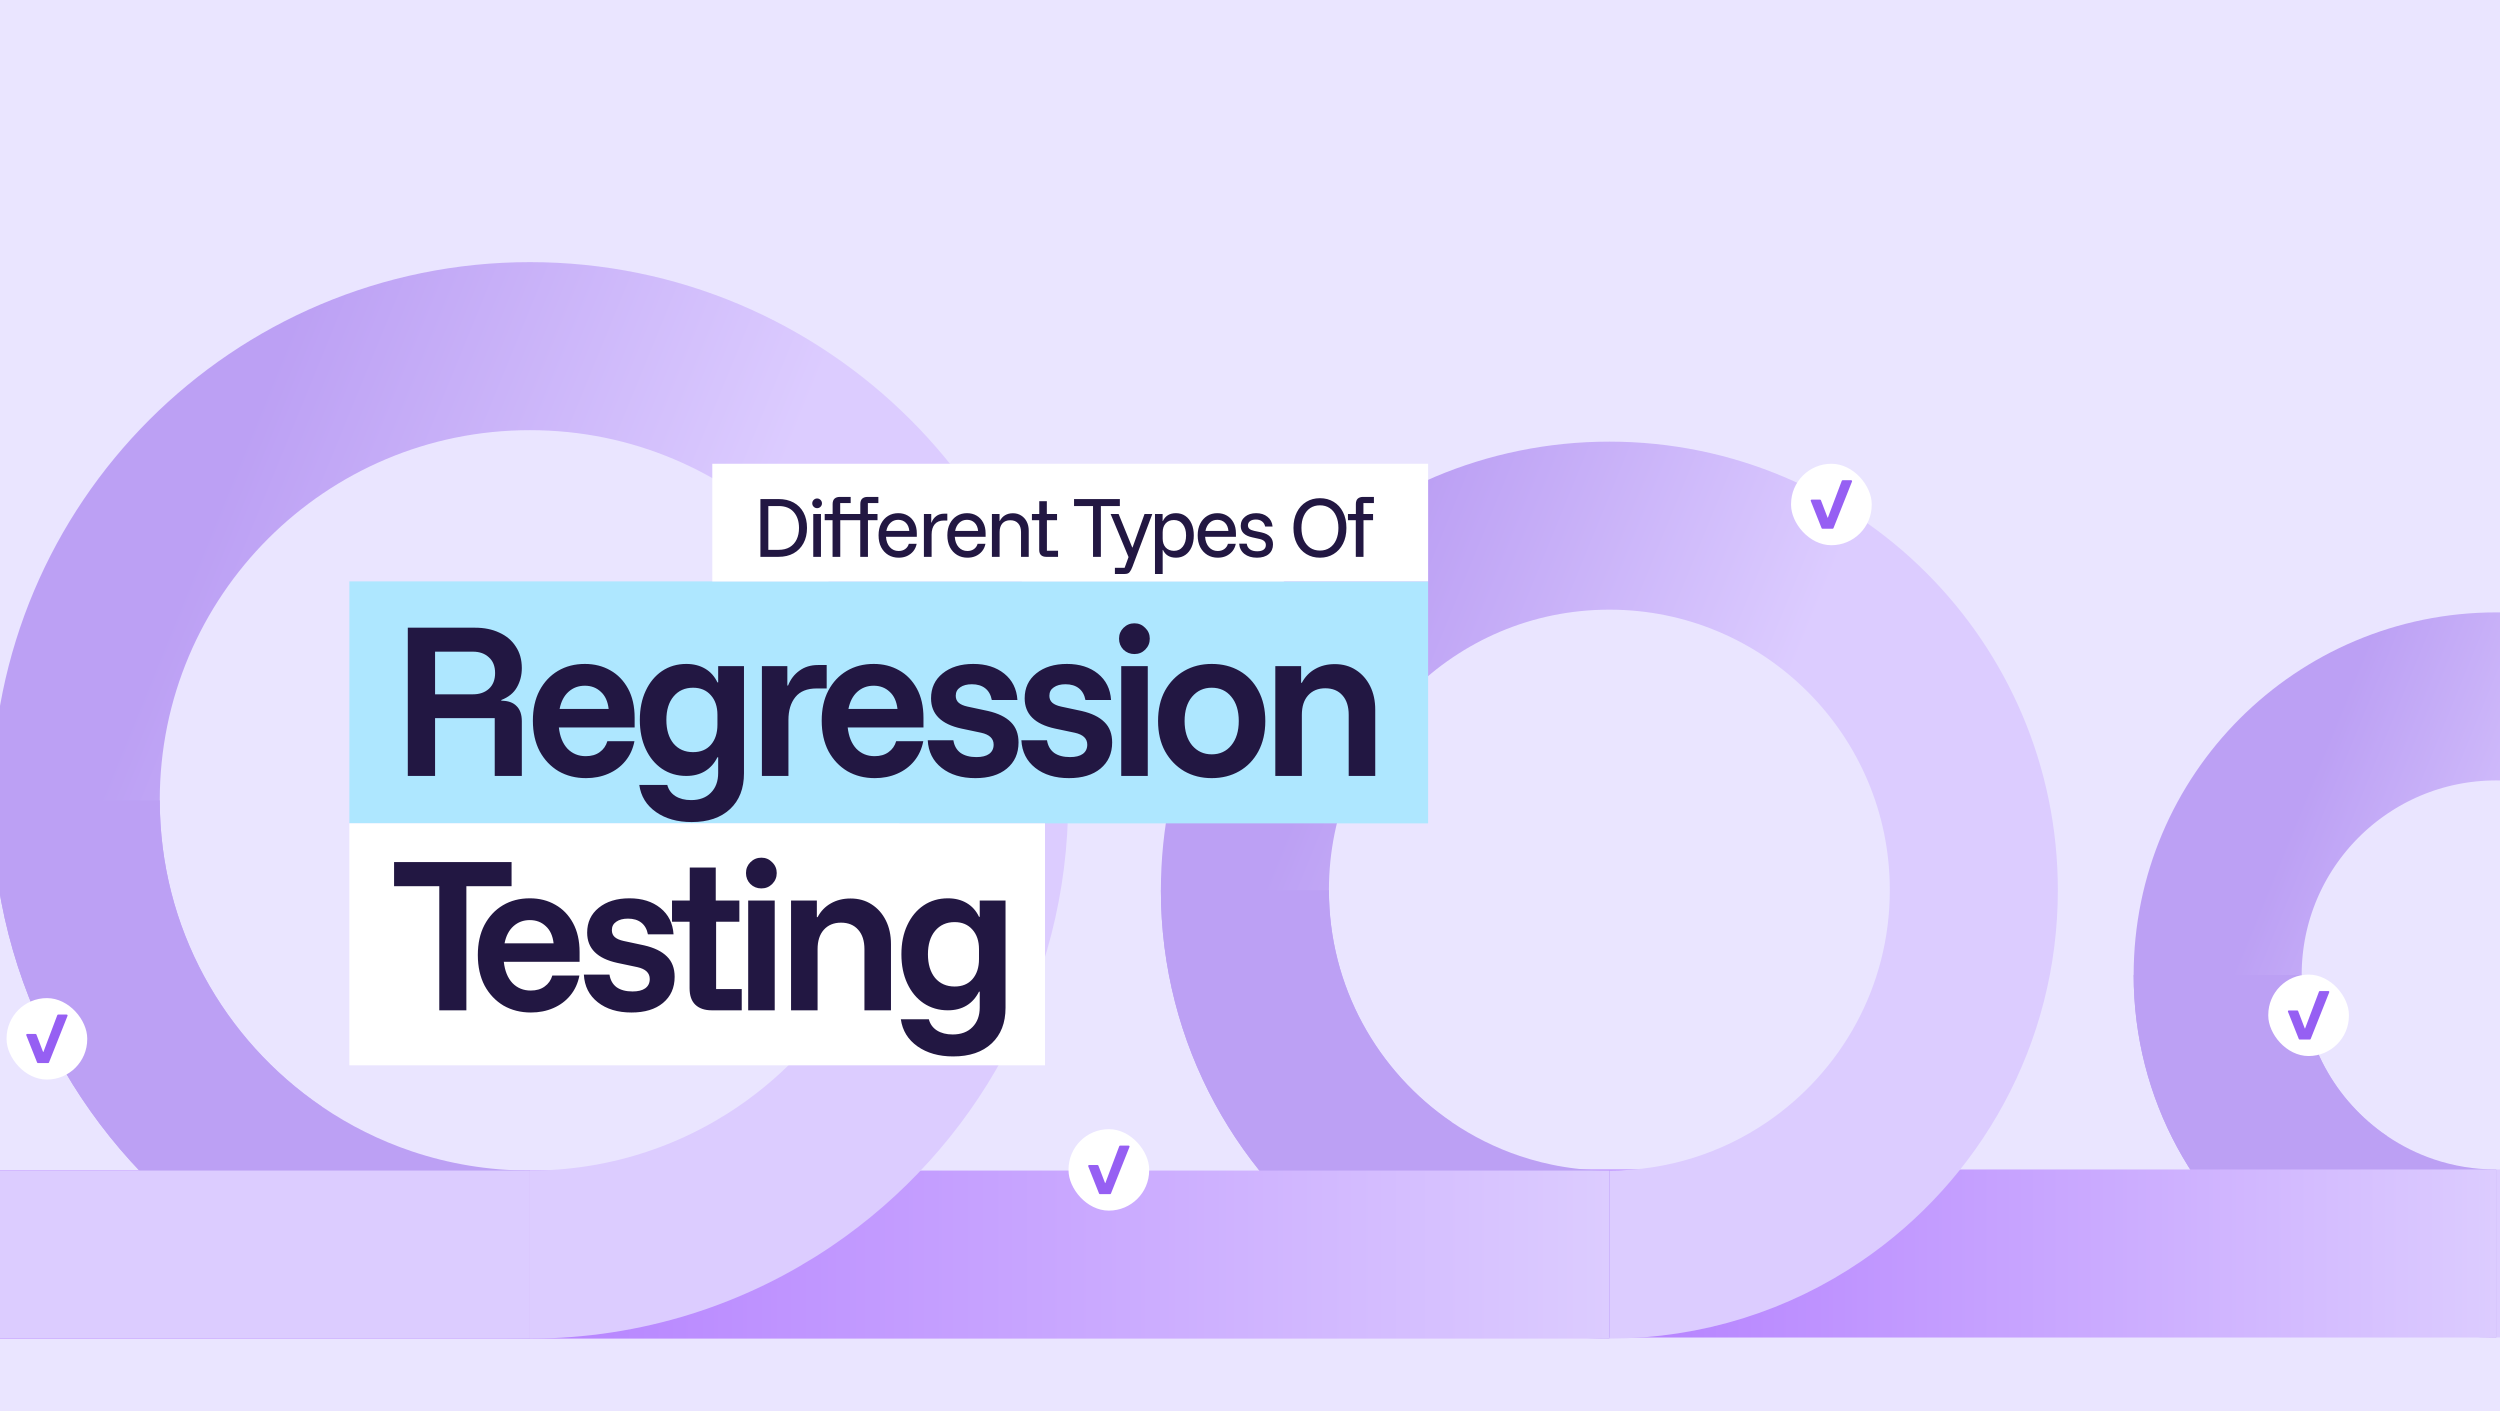
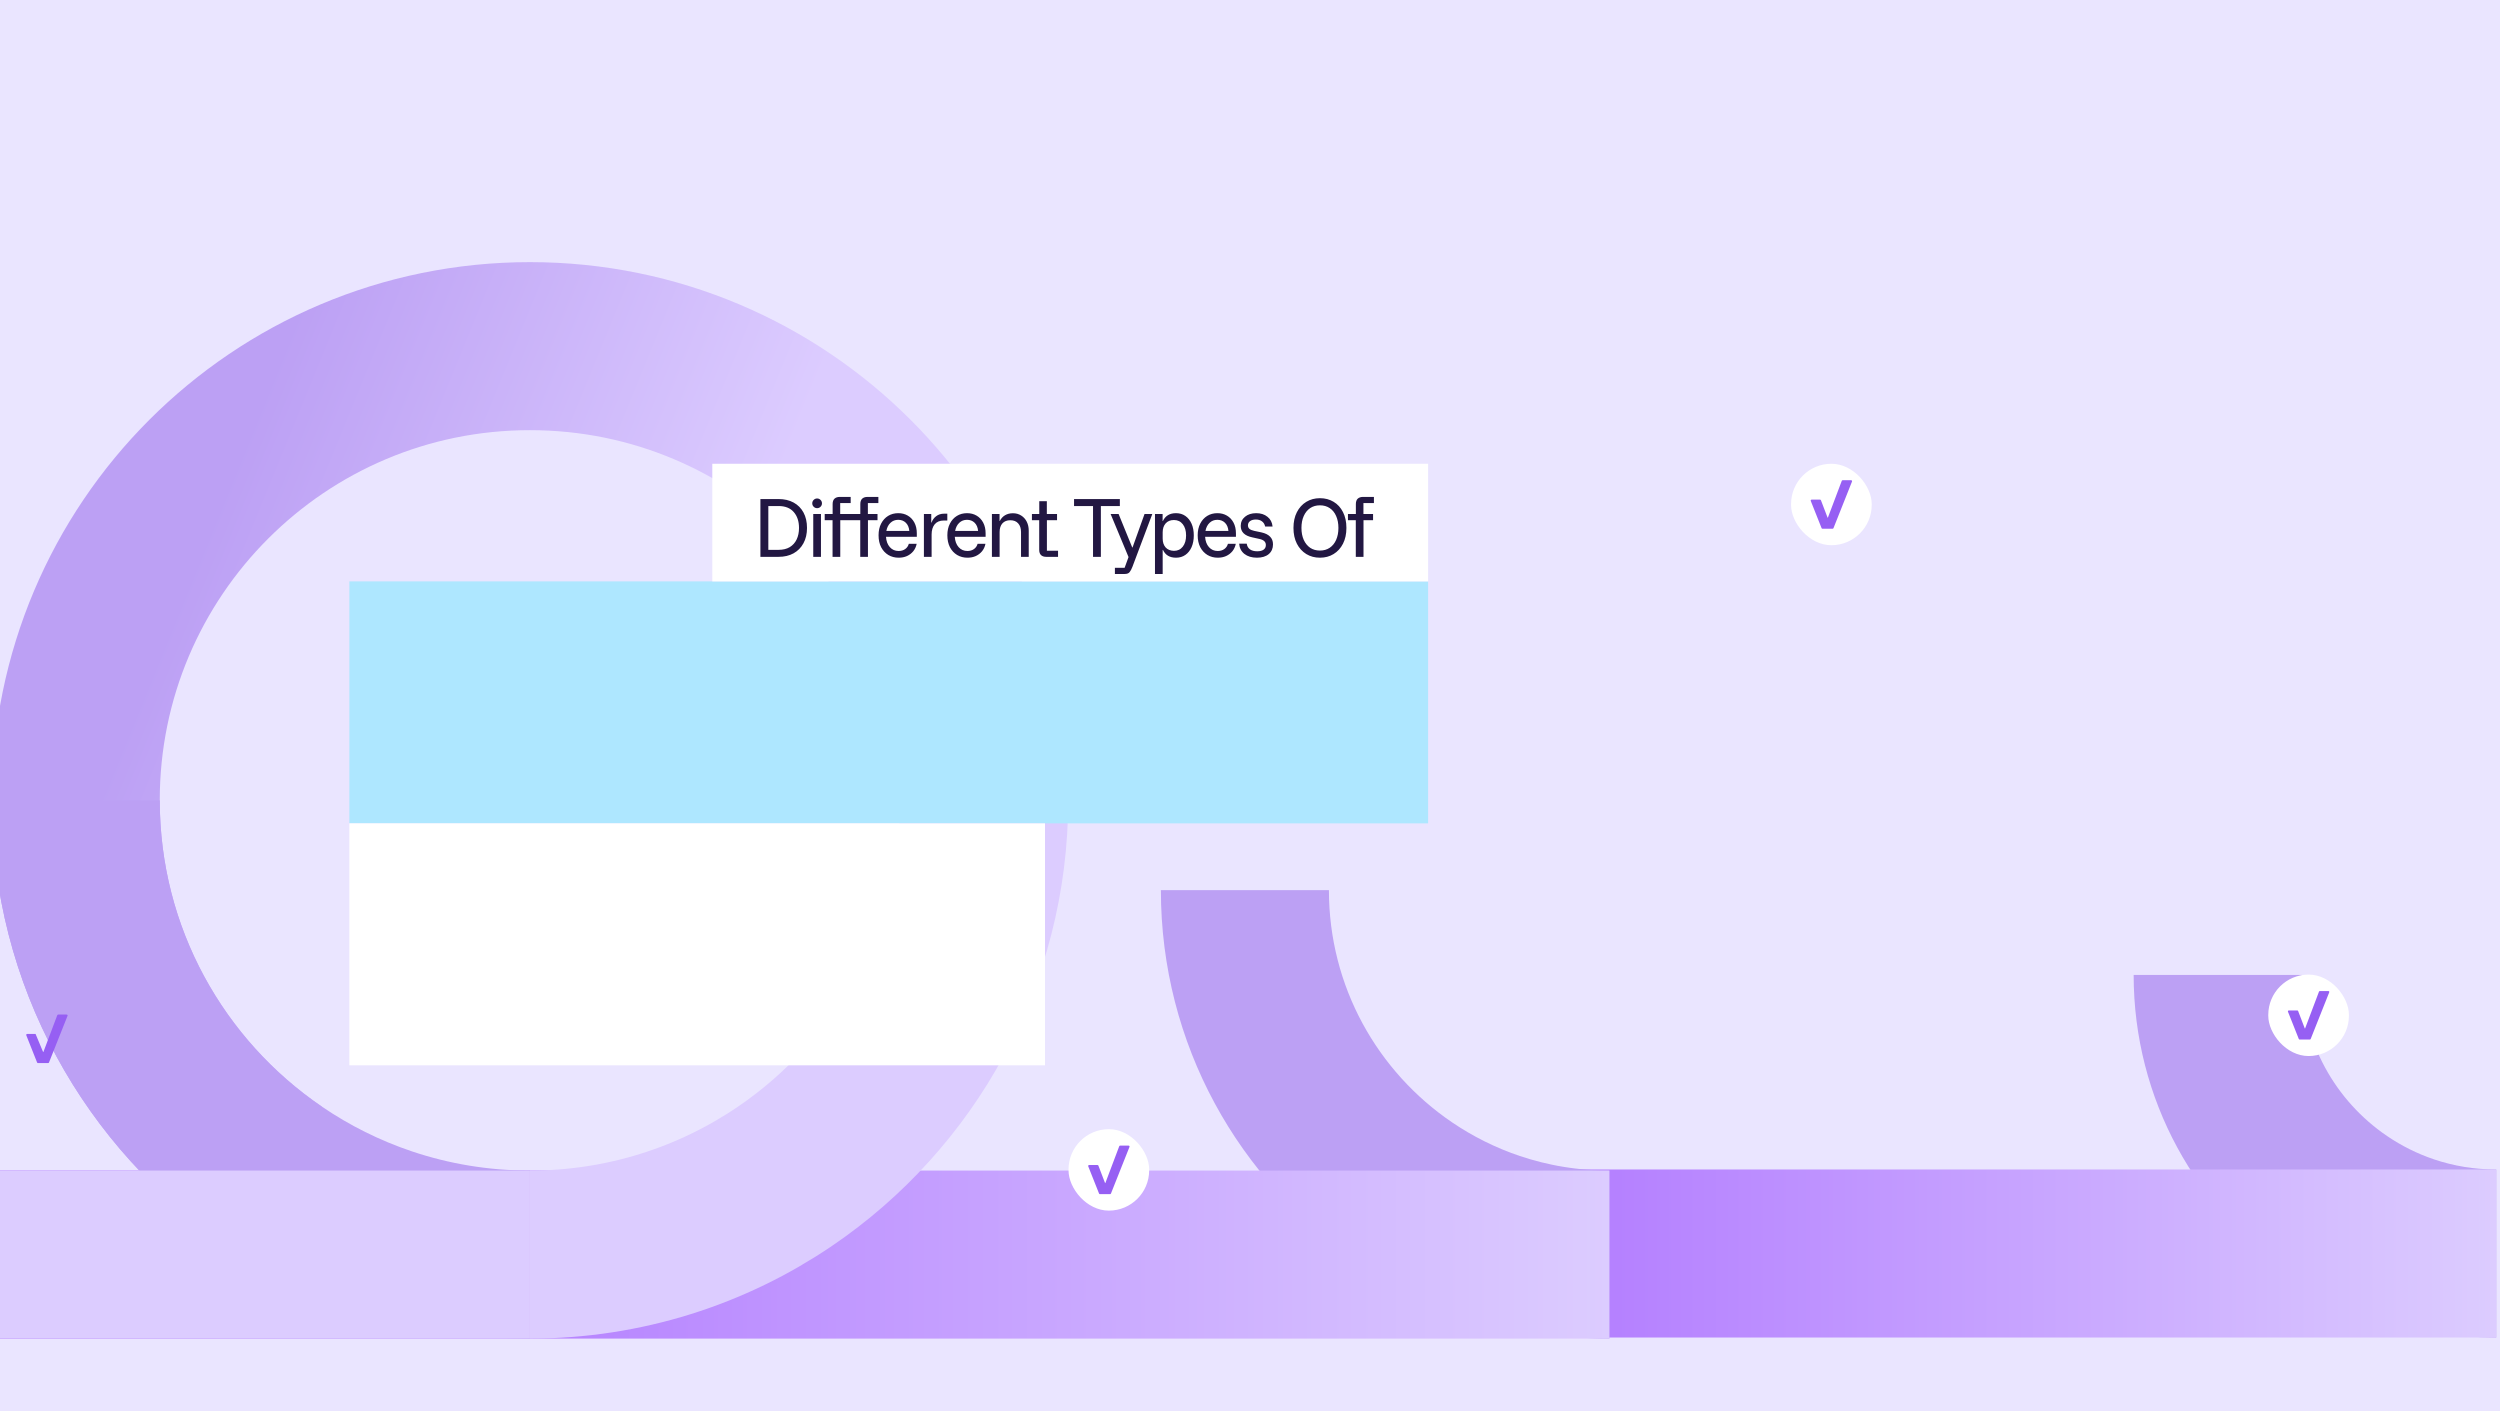
<svg xmlns="http://www.w3.org/2000/svg" width="480" height="271" viewBox="0 0 480 271" fill="none">
  <rect x="0" y="0" width="480" height="271" fill="#333333" stroke="none" />
  <g clip-path="url(#clip0_1156_622)">
-     <rect width="480" height="271" fill="#EAE5FF" />
    <g clip-path="url(#clip1_1156_622)">
      <rect width="632.333" height="271" transform="translate(-76.167)" fill="#EAE5FF" />
      <g opacity="0.4">
        <rect x="-76.167" width="632.333" height="271" style="mix-blend-mode:multiply" />
      </g>
-       <path d="M479.274 240.673C490.408 240.673 500.747 237.271 509.309 231.449C523.46 221.827 532.755 205.595 532.755 187.191C532.755 157.654 508.811 133.71 479.274 133.71C449.737 133.71 425.792 157.654 425.792 187.191C425.792 205.595 435.088 221.827 449.239 231.449" stroke="url(#paint0_linear_1156_622)" stroke-width="32.262" />
      <path d="M479.274 240.673C473.304 240.673 467.562 239.695 462.2 237.89C457.563 236.329 453.21 234.149 449.239 231.449C435.088 221.827 425.792 205.595 425.792 187.191" stroke="#BCA0F4" stroke-width="32.262" />
      <path d="M242.751 240.672L479.273 240.672" stroke="url(#paint1_linear_1156_622)" stroke-width="32.262" />
-       <path d="M308.999 240.879C323.567 240.879 337.095 236.428 348.297 228.811C366.814 216.22 378.976 194.981 378.976 170.902C378.976 132.254 347.646 100.924 308.999 100.924C270.351 100.924 239.021 132.254 239.021 170.902C239.021 194.981 251.183 216.22 269.7 228.811" stroke="url(#paint2_linear_1156_622)" stroke-width="32.262" />
      <path d="M308.999 240.879C301.187 240.879 293.674 239.599 286.659 237.238C280.591 235.195 274.895 232.343 269.7 228.81C251.183 216.22 239.021 194.981 239.021 170.901" stroke="#BCA0F4" stroke-width="32.262" />
      <path d="M-0.479 240.879L308.997 240.879" stroke="url(#paint3_linear_1156_622)" stroke-width="32.262" />
      <path d="M101.752 240.879C119.907 240.879 136.767 235.331 150.728 225.838C173.804 210.148 188.962 183.679 188.962 153.67C188.962 105.505 149.917 66.46 101.752 66.46C53.587 66.46 14.543 105.505 14.543 153.67C14.543 183.679 29.7 210.148 52.776 225.838" stroke="url(#paint4_linear_1156_622)" stroke-width="32.262" />
      <path d="M101.752 240.879C92.017 240.879 82.654 239.283 73.911 236.34C66.349 233.795 59.251 230.24 52.776 225.838C29.7 210.147 14.543 183.678 14.543 153.669" stroke="#BCA0F4" stroke-width="32.262" />
      <path d="M-283.933 240.879L101.75 240.879" stroke="#DCCCFF" stroke-width="32.262" />
      <rect x="67.076" y="111.626" width="207.121" height="46.457" fill="#AEE7FF" />
      <rect x="67.076" y="158.083" width="133.564" height="46.457" fill="white" />
      <rect x="136.762" y="89.043" width="137.436" height="22.583" fill="white" />
      <path d="M145.998 106.914V95.817H149.478C150.583 95.817 151.547 96.04 152.369 96.488C153.191 96.936 153.826 97.575 154.273 98.406C154.721 99.237 154.945 100.224 154.945 101.365C154.945 102.498 154.716 103.48 154.26 104.311C153.812 105.142 153.177 105.786 152.355 106.243C151.542 106.69 150.583 106.914 149.478 106.914H145.998ZM147.519 105.571H149.478C150.328 105.571 151.045 105.398 151.629 105.051C152.214 104.695 152.657 104.201 152.958 103.571C153.259 102.941 153.41 102.206 153.41 101.365C153.41 100.096 153.072 99.077 152.396 98.31C151.73 97.543 150.757 97.159 149.478 97.159H147.519V105.571ZM156.145 106.914V98.694H157.625V106.914H156.145ZM156.885 97.57C156.629 97.57 156.41 97.479 156.227 97.296C156.045 97.114 155.953 96.894 155.953 96.639C155.953 96.383 156.045 96.164 156.227 95.981C156.41 95.798 156.629 95.707 156.885 95.707C157.141 95.707 157.36 95.798 157.543 95.981C157.725 96.164 157.817 96.383 157.817 96.639C157.817 96.894 157.725 97.114 157.543 97.296C157.36 97.479 157.141 97.57 156.885 97.57ZM159.851 106.914V99.872H158.344V98.694H159.865V96.789C159.865 96.323 159.983 95.976 160.221 95.748C160.467 95.52 160.81 95.406 161.248 95.406H163.331V96.584H161.317V98.694H165.18V96.789C165.18 96.323 165.299 95.976 165.537 95.748C165.783 95.52 166.126 95.406 166.564 95.406H168.647V96.584H166.633V98.694H168.482V99.872H166.646V106.914H165.167V99.872H161.331V106.914H159.851ZM172.548 107.078C171.809 107.078 171.146 106.905 170.562 106.558C169.977 106.202 169.516 105.704 169.178 105.064C168.849 104.416 168.685 103.653 168.685 102.776C168.685 101.909 168.849 101.16 169.178 100.53C169.507 99.89 169.954 99.397 170.521 99.05C171.087 98.703 171.736 98.529 172.466 98.529C173.151 98.529 173.759 98.685 174.288 98.995C174.827 99.306 175.252 99.753 175.563 100.338C175.873 100.922 176.028 101.612 176.028 102.407V103.064H170.11C170.164 103.895 170.411 104.558 170.85 105.051C171.288 105.544 171.85 105.791 172.535 105.791C173.028 105.791 173.448 105.667 173.795 105.421C174.142 105.174 174.375 104.836 174.494 104.407H176.001C175.891 104.964 175.672 105.444 175.343 105.845C175.015 106.238 174.613 106.544 174.138 106.763C173.663 106.973 173.133 107.078 172.548 107.078ZM170.178 101.941H174.59C174.526 101.265 174.302 100.74 173.918 100.365C173.535 99.991 173.046 99.803 172.452 99.803C171.868 99.803 171.375 99.995 170.973 100.379C170.571 100.753 170.306 101.274 170.178 101.941ZM177.39 106.914V98.694H178.801V100.338H178.856C179.039 99.826 179.336 99.415 179.747 99.105C180.167 98.785 180.678 98.625 181.281 98.625H181.884V99.941H181.199C180.441 99.941 179.861 100.182 179.459 100.667C179.066 101.151 178.87 101.804 178.87 102.626V106.914H177.39ZM185.756 107.078C185.016 107.078 184.354 106.905 183.769 106.558C183.184 106.202 182.723 105.704 182.385 105.064C182.056 104.416 181.892 103.653 181.892 102.776C181.892 101.909 182.056 101.16 182.385 100.53C182.714 99.89 183.162 99.397 183.728 99.05C184.294 98.703 184.943 98.529 185.673 98.529C186.358 98.529 186.966 98.685 187.496 98.995C188.034 99.306 188.459 99.753 188.77 100.338C189.08 100.922 189.236 101.612 189.236 102.407V103.064H183.317C183.372 103.895 183.618 104.558 184.057 105.051C184.495 105.544 185.057 105.791 185.742 105.791C186.235 105.791 186.655 105.667 187.002 105.421C187.349 105.174 187.582 104.836 187.701 104.407H189.208C189.099 104.964 188.879 105.444 188.55 105.845C188.222 106.238 187.82 106.544 187.345 106.763C186.87 106.973 186.34 107.078 185.756 107.078ZM183.385 101.941H187.797C187.733 101.265 187.509 100.74 187.126 100.365C186.742 99.991 186.253 99.803 185.66 99.803C185.075 99.803 184.582 99.995 184.18 100.379C183.778 100.753 183.513 101.274 183.385 101.941ZM190.447 106.914V98.694H191.912V100.023H191.967C192.205 99.548 192.538 99.182 192.967 98.927C193.397 98.671 193.904 98.543 194.488 98.543C195.082 98.543 195.607 98.689 196.064 98.981C196.52 99.265 196.877 99.657 197.132 100.16C197.388 100.662 197.516 101.237 197.516 101.886V106.914H196.036V102.146C196.036 101.443 195.854 100.89 195.488 100.488C195.132 100.087 194.63 99.886 193.981 99.886C193.333 99.886 192.826 100.087 192.461 100.488C192.104 100.89 191.926 101.443 191.926 102.146V106.914H190.447ZM200.869 106.914C200.449 106.914 200.12 106.804 199.883 106.585C199.645 106.357 199.527 106.019 199.527 105.571V99.872H198.129V98.694H199.54V96.228H200.993V98.694H202.952V99.872H201.006V105.736H203.144V106.914H200.869ZM211.368 106.914H209.861V97.159H206.217V95.817H215.012V97.159H211.368V106.914ZM214.062 110.202V109.024H215.925L216.679 106.955L213.24 98.694H214.774L217.391 105.119H217.446L219.748 98.694H221.241L218.145 106.914L217.419 108.846C217.254 109.275 217.076 109.609 216.884 109.846C216.702 110.083 216.391 110.202 215.953 110.202H214.062ZM221.755 110.202V98.694H223.221V100.036H223.275C223.75 99.032 224.591 98.529 225.796 98.529C226.481 98.529 227.08 98.707 227.591 99.064C228.103 99.42 228.5 99.918 228.783 100.557C229.066 101.196 229.208 101.945 229.208 102.804C229.208 103.653 229.066 104.402 228.783 105.051C228.5 105.69 228.103 106.188 227.591 106.544C227.08 106.9 226.481 107.078 225.796 107.078C224.591 107.078 223.755 106.581 223.289 105.585H223.234V110.202H221.755ZM225.399 105.763C226.111 105.763 226.678 105.494 227.098 104.955C227.518 104.416 227.728 103.699 227.728 102.804C227.728 101.909 227.518 101.192 227.098 100.653C226.678 100.114 226.111 99.844 225.399 99.844C224.714 99.844 224.18 100.064 223.796 100.502C223.421 100.931 223.234 101.498 223.234 102.201V103.407C223.234 104.11 223.421 104.676 223.796 105.106C224.18 105.526 224.714 105.745 225.399 105.763ZM233.819 107.078C233.079 107.078 232.417 106.905 231.832 106.558C231.248 106.202 230.787 105.704 230.449 105.064C230.12 104.416 229.955 103.653 229.955 102.776C229.955 101.909 230.12 101.16 230.449 100.53C230.777 99.89 231.225 99.397 231.791 99.05C232.358 98.703 233.006 98.529 233.737 98.529C234.422 98.529 235.029 98.685 235.559 98.995C236.098 99.306 236.523 99.753 236.833 100.338C237.144 100.922 237.299 101.612 237.299 102.407V103.064H231.38C231.435 103.895 231.682 104.558 232.12 105.051C232.559 105.544 233.12 105.791 233.805 105.791C234.299 105.791 234.719 105.667 235.066 105.421C235.413 105.174 235.646 104.836 235.764 104.407H237.272C237.162 104.964 236.943 105.444 236.614 105.845C236.285 106.238 235.883 106.544 235.408 106.763C234.933 106.973 234.404 107.078 233.819 107.078ZM231.449 101.941H235.86C235.796 101.265 235.573 100.74 235.189 100.365C234.805 99.991 234.317 99.803 233.723 99.803C233.139 99.803 232.645 99.995 232.243 100.379C231.842 100.753 231.577 101.274 231.449 101.941ZM241.332 107.078C240.346 107.078 239.542 106.836 238.921 106.352C238.309 105.859 237.976 105.201 237.921 104.379H239.373C239.437 104.854 239.643 105.22 239.99 105.475C240.337 105.722 240.803 105.845 241.387 105.845C241.926 105.845 242.337 105.74 242.62 105.53C242.903 105.32 243.045 105.023 243.045 104.64C243.045 104.037 242.629 103.649 241.798 103.475L240.442 103.174C238.962 102.863 238.222 102.133 238.222 100.982C238.222 100.251 238.496 99.662 239.044 99.214C239.592 98.758 240.309 98.529 241.195 98.529C242.072 98.529 242.794 98.762 243.36 99.228C243.935 99.685 244.26 100.306 244.333 101.091H242.908C242.817 100.662 242.616 100.333 242.305 100.105C242.004 99.867 241.611 99.749 241.127 99.749C240.661 99.749 240.291 99.849 240.017 100.05C239.743 100.251 239.606 100.525 239.606 100.872C239.606 101.146 239.702 101.37 239.894 101.543C240.086 101.708 240.392 101.836 240.812 101.927L242.182 102.215C242.931 102.379 243.488 102.653 243.853 103.037C244.228 103.411 244.415 103.904 244.415 104.516C244.415 105.302 244.141 105.928 243.593 106.393C243.045 106.85 242.291 107.078 241.332 107.078ZM253.428 107.078C252.45 107.078 251.578 106.846 250.811 106.38C250.044 105.905 249.441 105.243 249.002 104.393C248.564 103.535 248.345 102.525 248.345 101.365C248.345 100.196 248.564 99.187 249.002 98.338C249.441 97.479 250.044 96.817 250.811 96.351C251.578 95.885 252.45 95.652 253.428 95.652C254.414 95.652 255.291 95.885 256.058 96.351C256.826 96.808 257.424 97.465 257.853 98.324C258.292 99.173 258.511 100.187 258.511 101.365C258.511 102.525 258.292 103.535 257.853 104.393C257.415 105.252 256.812 105.914 256.045 106.38C255.287 106.846 254.414 107.078 253.428 107.078ZM253.428 105.708C254.149 105.708 254.775 105.53 255.305 105.174C255.844 104.809 256.255 104.302 256.538 103.653C256.83 102.996 256.976 102.233 256.976 101.365C256.976 100.488 256.83 99.726 256.538 99.077C256.255 98.42 255.844 97.913 255.305 97.556C254.775 97.2 254.149 97.022 253.428 97.022C252.706 97.022 252.081 97.2 251.551 97.556C251.021 97.913 250.61 98.42 250.318 99.077C250.025 99.726 249.879 100.488 249.879 101.365C249.879 102.233 250.025 102.996 250.318 103.653C250.61 104.302 251.021 104.809 251.551 105.174C252.081 105.53 252.706 105.708 253.428 105.708ZM260.313 106.914V99.872H258.806V98.694H260.326V96.789C260.326 96.323 260.445 95.976 260.683 95.748C260.929 95.52 261.272 95.406 261.71 95.406H263.793V96.584H261.779V98.694H263.628V99.872H261.792V106.914H260.313Z" fill="#221742" />
      <rect x="435.507" y="187.119" width="15.486" height="15.639" rx="7.743" fill="white" />
      <path d="M447.044 190.279C447.17 190.279 447.257 190.408 447.21 190.526L447.18 190.603L445.994 193.586L443.651 199.482C443.623 199.552 443.556 199.597 443.482 199.597H441.538C441.463 199.597 441.396 199.552 441.368 199.482L439.29 194.252C439.242 194.134 439.33 194.004 439.457 194.004H441.074C441.149 194.004 441.216 194.05 441.242 194.12L442.521 197.465H442.576L444.04 193.586L445.166 190.603L445.244 190.397C445.27 190.326 445.338 190.279 445.414 190.279H447.044Z" fill="#965FF3" />
      <rect x="343.883" y="89.043" width="15.486" height="15.639" rx="7.743" fill="white" />
      <path d="M355.42 92.203C355.547 92.203 355.634 92.332 355.587 92.45L355.556 92.527L354.371 95.51L352.027 101.406C351.999 101.475 351.932 101.521 351.858 101.521H349.914C349.839 101.521 349.772 101.475 349.745 101.406L347.666 96.176C347.619 96.057 347.706 95.928 347.834 95.928H349.45C349.525 95.928 349.592 95.974 349.618 96.044L350.897 99.389H350.952L352.417 95.51L353.542 92.527L353.62 92.321C353.647 92.25 353.714 92.203 353.79 92.203H355.42Z" fill="#965FF3" />
-       <rect x="1.262" y="191.636" width="15.486" height="15.639" rx="7.743" fill="white" />
-       <path d="M12.798 194.796C12.925 194.796 13.012 194.924 12.965 195.043L12.935 195.12L11.749 198.102L9.406 203.999C9.378 204.068 9.311 204.114 9.236 204.114H7.292C7.218 204.114 7.151 204.068 7.123 203.999L5.045 198.769C4.997 198.65 5.085 198.521 5.212 198.521H6.829C6.903 198.521 6.97 198.567 6.997 198.637L8.275 201.982H8.331L9.795 198.102L10.921 195.12L10.998 194.914C11.025 194.843 11.093 194.796 11.168 194.796H12.798Z" fill="#965FF3" />
+       <path d="M12.798 194.796C12.925 194.796 13.012 194.924 12.965 195.043L12.935 195.12L11.749 198.102L9.406 203.999C9.378 204.068 9.311 204.114 9.236 204.114H7.292C7.218 204.114 7.151 204.068 7.123 203.999L5.045 198.769C4.997 198.65 5.085 198.521 5.212 198.521H6.829L8.275 201.982H8.331L9.795 198.102L10.921 195.12L10.998 194.914C11.025 194.843 11.093 194.796 11.168 194.796H12.798Z" fill="#965FF3" />
      <rect x="205.157" y="216.8" width="15.486" height="15.639" rx="7.743" fill="white" />
      <path d="M216.694 219.96C216.82 219.96 216.907 220.088 216.86 220.207L216.83 220.284L215.644 223.266L213.301 229.163C213.273 229.232 213.206 229.278 213.132 229.278H211.188C211.113 229.278 211.046 229.232 211.018 229.163L208.94 223.933C208.892 223.814 208.98 223.685 209.107 223.685H210.724C210.799 223.685 210.866 223.731 210.892 223.801L212.171 227.146H212.226L213.69 223.266L214.816 220.284L214.894 220.078C214.921 220.007 214.988 219.96 215.064 219.96H216.694Z" fill="#965FF3" />
-       <path d="M78.298 148.98V120.517H91.194C92.975 120.517 94.532 120.834 95.868 121.466C97.226 122.075 98.281 122.966 99.03 124.137C99.803 125.285 100.19 126.667 100.19 128.283C100.19 129.642 99.874 130.872 99.241 131.973C98.632 133.051 97.636 133.859 96.254 134.398V134.538C97.543 134.538 98.515 134.878 99.171 135.557C99.85 136.213 100.19 137.185 100.19 138.474V148.98H94.989V137.876H83.534V148.98H78.298ZM83.534 133.308H90.808C92.073 133.308 93.092 132.957 93.865 132.254C94.661 131.528 95.059 130.521 95.059 129.232C95.059 127.92 94.661 126.913 93.865 126.21C93.092 125.484 92.073 125.121 90.808 125.121H83.534V133.308ZM112.503 149.402C110.536 149.402 108.779 148.957 107.233 148.067C105.71 147.153 104.503 145.876 103.613 144.237C102.746 142.573 102.313 140.617 102.313 138.368C102.313 136.143 102.735 134.222 103.578 132.605C104.445 130.966 105.628 129.701 107.127 128.81C108.626 127.92 110.348 127.475 112.293 127.475C114.12 127.475 115.748 127.885 117.177 128.705C118.606 129.501 119.742 130.673 120.586 132.219C121.429 133.765 121.851 135.627 121.851 137.806V139.668H107.303C107.49 141.402 108.041 142.761 108.954 143.745C109.891 144.705 111.063 145.185 112.468 145.185C113.546 145.185 114.436 144.928 115.139 144.412C115.865 143.897 116.357 143.194 116.615 142.304H121.815C121.534 143.78 120.949 145.057 120.058 146.134C119.192 147.188 118.102 147.997 116.79 148.559C115.502 149.121 114.073 149.402 112.503 149.402ZM107.443 136.119H116.861C116.697 134.667 116.193 133.566 115.35 132.816C114.53 132.043 113.511 131.657 112.293 131.657C111.074 131.657 110.032 132.043 109.165 132.816C108.298 133.589 107.725 134.69 107.443 136.119ZM132.793 157.836C130.052 157.836 127.768 157.191 125.94 155.903C124.113 154.615 123.047 152.881 122.743 150.702H128.119C128.353 151.616 128.869 152.33 129.665 152.846C130.485 153.361 131.493 153.619 132.687 153.619C134.304 153.619 135.569 153.15 136.482 152.213C137.419 151.276 137.888 150.011 137.888 148.418V145.396H137.747C137.162 146.568 136.365 147.458 135.358 148.067C134.351 148.676 133.156 148.98 131.774 148.98C130.017 148.98 128.459 148.524 127.1 147.61C125.765 146.696 124.722 145.431 123.973 143.815C123.223 142.199 122.848 140.336 122.848 138.228C122.848 136.096 123.223 134.234 123.973 132.641C124.722 131.024 125.765 129.759 127.1 128.846C128.459 127.932 130.017 127.475 131.774 127.475C133.156 127.475 134.362 127.78 135.393 128.389C136.424 128.998 137.209 129.876 137.747 131.024H137.888V127.897H142.843V148.489C142.843 151.393 141.952 153.677 140.172 155.341C138.392 157.004 135.932 157.836 132.793 157.836ZM133.074 144.412C134.526 144.412 135.662 143.944 136.482 143.007C137.326 142.046 137.747 140.758 137.747 139.141V137.244C137.747 135.674 137.326 134.421 136.482 133.484C135.639 132.523 134.503 132.043 133.074 132.043C131.504 132.043 130.251 132.605 129.314 133.73C128.4 134.831 127.943 136.33 127.943 138.228C127.943 140.125 128.4 141.636 129.314 142.761C130.251 143.862 131.504 144.412 133.074 144.412ZM146.285 148.98V127.897H151.169V131.622H151.31C151.778 130.427 152.504 129.478 153.488 128.775C154.472 128.049 155.655 127.686 157.037 127.686H158.724V132.184H156.791C154.964 132.184 153.605 132.734 152.715 133.835C151.825 134.936 151.38 136.401 151.38 138.228V148.98H146.285ZM167.959 149.402C165.991 149.402 164.234 148.957 162.688 148.067C161.165 147.153 159.958 145.876 159.068 144.237C158.201 142.573 157.768 140.617 157.768 138.368C157.768 136.143 158.19 134.222 159.033 132.605C159.9 130.966 161.083 129.701 162.582 128.81C164.082 127.92 165.803 127.475 167.748 127.475C169.575 127.475 171.203 127.885 172.632 128.705C174.061 129.501 175.197 130.673 176.041 132.219C176.884 133.765 177.306 135.627 177.306 137.806V139.668H162.758C162.945 141.402 163.496 142.761 164.409 143.745C165.347 144.705 166.518 145.185 167.923 145.185C169.001 145.185 169.891 144.928 170.594 144.412C171.32 143.897 171.812 143.194 172.07 142.304H177.271C176.989 143.78 176.404 145.057 175.514 146.134C174.647 147.188 173.557 147.997 172.246 148.559C170.957 149.121 169.528 149.402 167.959 149.402ZM162.898 136.119H172.316C172.152 134.667 171.648 133.566 170.805 132.816C169.985 132.043 168.966 131.657 167.748 131.657C166.53 131.657 165.487 132.043 164.62 132.816C163.754 133.589 163.18 134.69 162.898 136.119ZM187.264 149.402C184.617 149.402 182.461 148.746 180.798 147.434C179.135 146.122 178.245 144.354 178.128 142.128H183.047C183.211 143.182 183.668 143.991 184.418 144.553C185.191 145.092 186.21 145.361 187.475 145.361C188.529 145.361 189.337 145.162 189.899 144.764C190.485 144.342 190.778 143.745 190.778 142.972C190.778 141.8 189.981 141.039 188.388 140.688L184.558 139.879C180.693 139.036 178.76 137.103 178.76 134.081C178.76 132.09 179.498 130.497 180.974 129.302C182.473 128.084 184.441 127.475 186.877 127.475C189.29 127.475 191.27 128.096 192.816 129.337C194.362 130.579 195.205 132.266 195.346 134.398H190.426C190.239 133.414 189.817 132.664 189.161 132.149C188.505 131.633 187.65 131.376 186.596 131.376C185.659 131.376 184.91 131.575 184.347 131.973C183.785 132.348 183.504 132.887 183.504 133.589C183.504 134.152 183.691 134.597 184.066 134.925C184.441 135.253 185.003 135.499 185.753 135.663L189.689 136.506C191.633 136.951 193.097 137.666 194.081 138.649C195.065 139.61 195.557 140.91 195.557 142.55C195.557 144.658 194.807 146.333 193.308 147.575C191.832 148.793 189.817 149.402 187.264 149.402ZM205.241 149.402C202.594 149.402 200.439 148.746 198.775 147.434C197.112 146.122 196.222 144.354 196.105 142.128H201.024C201.188 143.182 201.645 143.991 202.395 144.553C203.168 145.092 204.187 145.361 205.452 145.361C206.506 145.361 207.314 145.162 207.877 144.764C208.462 144.342 208.755 143.745 208.755 142.972C208.755 141.8 207.958 141.039 206.366 140.688L202.535 139.879C198.67 139.036 196.737 137.103 196.737 134.081C196.737 132.09 197.475 130.497 198.951 129.302C200.45 128.084 202.418 127.475 204.855 127.475C207.267 127.475 209.247 128.096 210.793 129.337C212.339 130.579 213.183 132.266 213.323 134.398H208.404C208.216 133.414 207.795 132.664 207.139 132.149C206.483 131.633 205.628 131.376 204.573 131.376C203.636 131.376 202.887 131.575 202.324 131.973C201.762 132.348 201.481 132.887 201.481 133.589C201.481 134.152 201.669 134.597 202.043 134.925C202.418 135.253 202.98 135.499 203.73 135.663L207.666 136.506C209.61 136.951 211.074 137.666 212.058 138.649C213.042 139.61 213.534 140.91 213.534 142.55C213.534 144.658 212.784 146.333 211.285 147.575C209.809 148.793 207.795 149.402 205.241 149.402ZM215.277 148.98V127.897H220.372V148.98H215.277ZM217.807 125.578C216.987 125.578 216.284 125.296 215.698 124.734C215.136 124.149 214.855 123.446 214.855 122.626C214.855 121.806 215.136 121.115 215.698 120.553C216.284 119.967 216.987 119.674 217.807 119.674C218.627 119.674 219.318 119.967 219.88 120.553C220.466 121.115 220.758 121.806 220.758 122.626C220.758 123.446 220.466 124.149 219.88 124.734C219.318 125.296 218.627 125.578 217.807 125.578ZM232.643 149.402C230.675 149.402 228.918 148.957 227.372 148.067C225.826 147.153 224.596 145.876 223.682 144.237C222.792 142.597 222.347 140.664 222.347 138.439C222.347 136.19 222.792 134.245 223.682 132.605C224.596 130.966 225.826 129.701 227.372 128.81C228.918 127.92 230.675 127.475 232.643 127.475C234.657 127.475 236.438 127.92 237.984 128.81C239.53 129.701 240.737 130.966 241.603 132.605C242.493 134.245 242.939 136.19 242.939 138.439C242.939 140.664 242.493 142.609 241.603 144.272C240.713 145.912 239.495 147.177 237.949 148.067C236.403 148.957 234.634 149.402 232.643 149.402ZM232.643 144.834C234.212 144.834 235.466 144.26 236.403 143.112C237.363 141.941 237.843 140.383 237.843 138.439C237.843 136.471 237.363 134.913 236.403 133.765C235.466 132.617 234.212 132.043 232.643 132.043C231.12 132.043 229.867 132.617 228.883 133.765C227.922 134.913 227.442 136.471 227.442 138.439C227.442 140.383 227.922 141.941 228.883 143.112C229.867 144.26 231.12 144.834 232.643 144.834ZM244.86 148.98V127.897H249.815V131.094H249.956C250.565 129.947 251.408 129.068 252.486 128.459C253.587 127.826 254.852 127.51 256.281 127.51C257.827 127.51 259.174 127.885 260.322 128.635C261.493 129.384 262.407 130.415 263.063 131.727C263.719 133.039 264.046 134.55 264.046 136.26V148.98H258.951V137.244C258.951 135.651 258.553 134.409 257.756 133.519C256.96 132.605 255.859 132.149 254.453 132.149C253.071 132.149 251.97 132.605 251.15 133.519C250.354 134.409 249.956 135.651 249.956 137.244V148.98H244.86ZM89.543 193.98H84.342V170.156H75.662V165.517H98.222V170.156H89.543V193.98ZM101.934 194.402C99.966 194.402 98.209 193.957 96.663 193.067C95.14 192.153 93.933 190.876 93.043 189.237C92.177 187.573 91.743 185.617 91.743 183.368C91.743 181.143 92.165 179.222 93.008 177.605C93.875 175.966 95.058 174.701 96.557 173.81C98.057 172.92 99.778 172.475 101.723 172.475C103.55 172.475 105.178 172.885 106.607 173.705C108.036 174.501 109.172 175.673 110.016 177.219C110.859 178.765 111.281 180.627 111.281 182.806V184.668H96.733C96.92 186.402 97.471 187.761 98.385 188.745C99.322 189.705 100.493 190.185 101.898 190.185C102.976 190.185 103.866 189.928 104.569 189.412C105.295 188.897 105.787 188.194 106.045 187.304H111.246C110.964 188.78 110.379 190.057 109.489 191.134C108.622 192.188 107.533 192.997 106.221 193.559C104.932 194.121 103.503 194.402 101.934 194.402ZM96.874 181.119H106.291C106.127 179.667 105.623 178.566 104.78 177.816C103.96 177.043 102.941 176.657 101.723 176.657C100.505 176.657 99.462 177.043 98.595 177.816C97.729 178.589 97.155 179.69 96.874 181.119ZM121.239 194.402C118.592 194.402 116.437 193.746 114.773 192.434C113.11 191.122 112.22 189.354 112.103 187.128H117.022C117.186 188.182 117.643 188.991 118.393 189.553C119.166 190.092 120.185 190.361 121.45 190.361C122.504 190.361 123.312 190.162 123.874 189.764C124.46 189.342 124.753 188.745 124.753 187.972C124.753 186.8 123.956 186.039 122.363 185.688L118.533 184.879C114.668 184.036 112.735 182.103 112.735 179.081C112.735 177.09 113.473 175.497 114.949 174.302C116.448 173.084 118.416 172.475 120.852 172.475C123.265 172.475 125.245 173.096 126.791 174.337C128.337 175.579 129.18 177.266 129.321 179.398H124.401C124.214 178.414 123.792 177.664 123.136 177.149C122.481 176.633 121.625 176.376 120.571 176.376C119.634 176.376 118.885 176.575 118.322 176.973C117.76 177.348 117.479 177.887 117.479 178.589C117.479 179.152 117.666 179.597 118.041 179.925C118.416 180.253 118.978 180.499 119.728 180.663L123.664 181.506C125.608 181.951 127.072 182.666 128.056 183.649C129.04 184.61 129.532 185.91 129.532 187.55C129.532 189.658 128.782 191.333 127.283 192.575C125.807 193.793 123.792 194.402 121.239 194.402ZM136.651 193.98C135.316 193.98 134.273 193.629 133.523 192.926C132.774 192.223 132.399 191.158 132.399 189.729V176.973H129.026V172.897H132.434V166.572H137.424V172.897H141.957V176.973H137.494V189.904H142.414V193.98H136.651ZM143.651 193.98V172.897H148.747V193.98H143.651ZM146.181 170.578C145.361 170.578 144.659 170.296 144.073 169.734C143.511 169.149 143.23 168.446 143.23 167.626C143.23 166.806 143.511 166.115 144.073 165.553C144.659 164.967 145.361 164.674 146.181 164.674C147.001 164.674 147.692 164.967 148.255 165.553C148.84 166.115 149.133 166.806 149.133 167.626C149.133 168.446 148.84 169.149 148.255 169.734C147.692 170.296 147.001 170.578 146.181 170.578ZM151.881 193.98V172.897H156.836V176.094H156.976C157.585 174.947 158.429 174.068 159.506 173.459C160.607 172.826 161.872 172.51 163.301 172.51C164.848 172.51 166.195 172.885 167.343 173.635C168.514 174.384 169.427 175.415 170.083 176.727C170.739 178.039 171.067 179.55 171.067 181.26V193.98H165.972V182.244C165.972 180.651 165.574 179.409 164.777 178.519C163.981 177.605 162.88 177.149 161.474 177.149C160.092 177.149 158.991 177.605 158.171 178.519C157.375 179.409 156.976 180.651 156.976 182.244V193.98H151.881ZM183.013 202.836C180.272 202.836 177.988 202.191 176.161 200.903C174.334 199.615 173.268 197.881 172.963 195.702H178.34C178.574 196.616 179.089 197.33 179.886 197.846C180.706 198.361 181.713 198.619 182.908 198.619C184.524 198.619 185.789 198.15 186.703 197.213C187.64 196.276 188.108 195.011 188.108 193.418V190.396H187.968C187.382 191.568 186.586 192.458 185.578 193.067C184.571 193.676 183.376 193.98 181.994 193.98C180.237 193.98 178.679 193.524 177.32 192.61C175.985 191.696 174.943 190.431 174.193 188.815C173.443 187.199 173.069 185.336 173.069 183.228C173.069 181.096 173.443 179.234 174.193 177.641C174.943 176.024 175.985 174.759 177.32 173.846C178.679 172.932 180.237 172.475 181.994 172.475C183.376 172.475 184.583 172.78 185.613 173.389C186.644 173.998 187.429 174.876 187.968 176.024H188.108V172.897H193.063V193.489C193.063 196.393 192.173 198.677 190.392 200.341C188.612 202.004 186.152 202.836 183.013 202.836ZM183.294 189.412C184.747 189.412 185.883 188.944 186.703 188.007C187.546 187.046 187.968 185.758 187.968 184.141V182.244C187.968 180.674 187.546 179.421 186.703 178.484C185.859 177.523 184.723 177.043 183.294 177.043C181.725 177.043 180.471 177.605 179.534 178.73C178.621 179.831 178.164 181.33 178.164 183.228C178.164 185.125 178.621 186.636 179.534 187.761C180.471 188.862 181.725 189.412 183.294 189.412Z" fill="#221742" />
    </g>
  </g>
  <defs>
    <linearGradient id="paint0_linear_1156_622" x1="481.398" y1="216.061" x2="425.792" y2="193.333" gradientUnits="userSpaceOnUse">
      <stop stop-color="#DCCCFF" />
      <stop offset="1" stop-color="#BCA0F4" />
    </linearGradient>
    <linearGradient id="paint1_linear_1156_622" x1="179.587" y1="240.672" x2="479.273" y2="240.672" gradientUnits="userSpaceOnUse">
      <stop stop-color="#9747FF" />
      <stop offset="1" stop-color="#DCCCFF" />
    </linearGradient>
    <linearGradient id="paint2_linear_1156_622" x1="311.778" y1="208.676" x2="239.021" y2="178.937" gradientUnits="userSpaceOnUse">
      <stop stop-color="#DCCCFF" />
      <stop offset="1" stop-color="#BCA0F4" />
    </linearGradient>
    <linearGradient id="paint3_linear_1156_622" x1="-67.414" y1="240.879" x2="308.997" y2="240.879" gradientUnits="userSpaceOnUse">
      <stop stop-color="#9747FF" />
      <stop offset="1" stop-color="#DCCCFF" />
    </linearGradient>
    <linearGradient id="paint4_linear_1156_622" x1="105.216" y1="200.746" x2="14.543" y2="163.684" gradientUnits="userSpaceOnUse">
      <stop stop-color="#DCCCFF" />
      <stop offset="1" stop-color="#BCA0F4" />
    </linearGradient>
    <clipPath id="clip0_1156_622">
      <rect width="480" height="271" fill="white" />
    </clipPath>
    <clipPath id="clip1_1156_622">
      <rect width="632.333" height="271" fill="white" transform="translate(-76.167)" />
    </clipPath>
  </defs>
</svg>